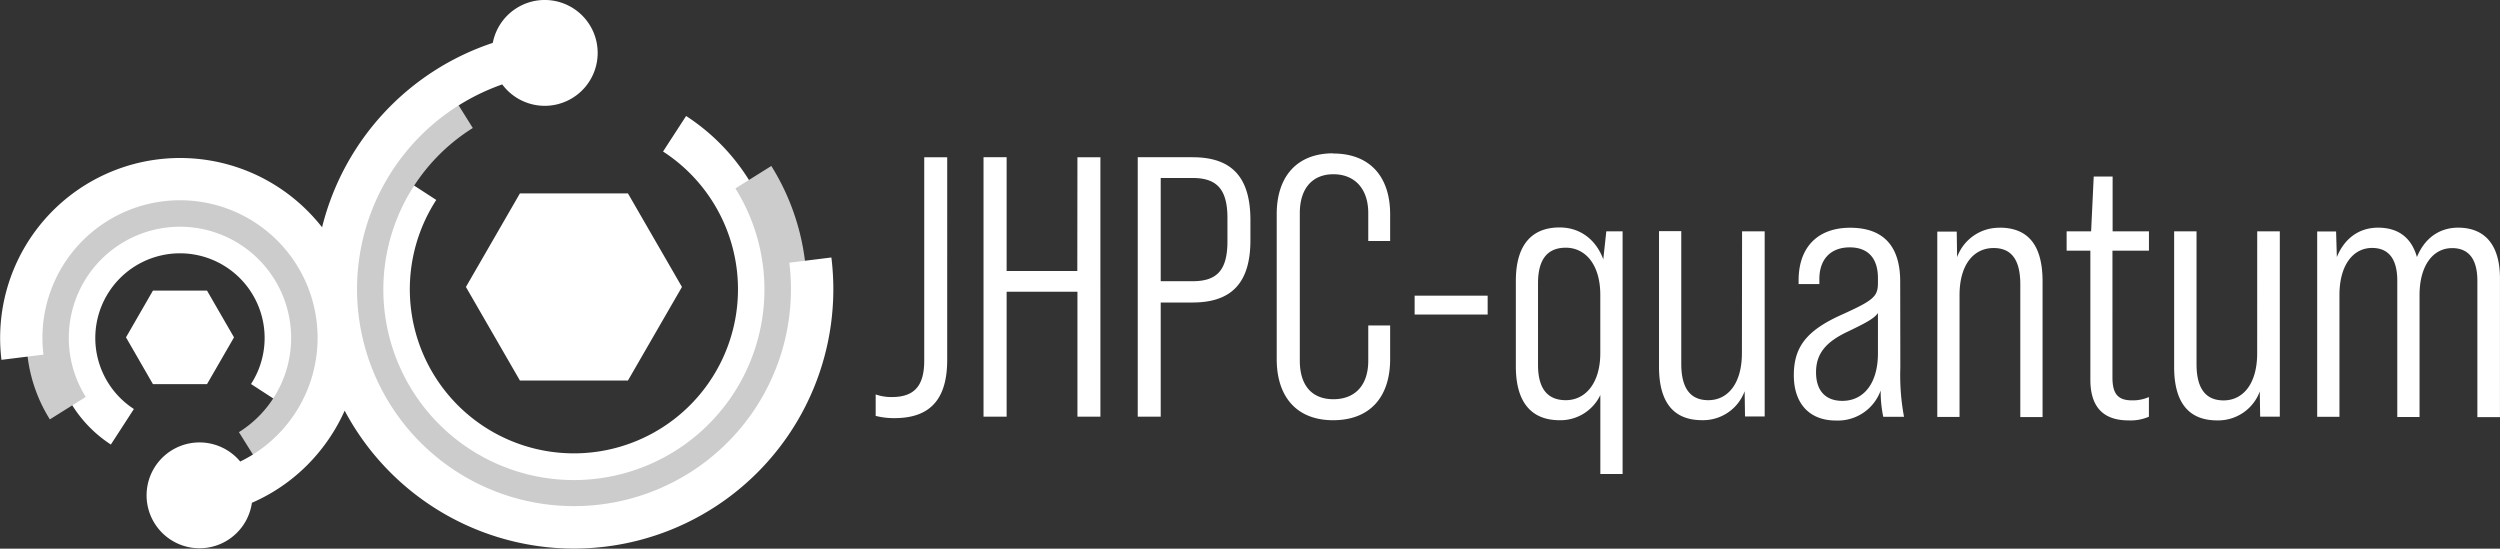
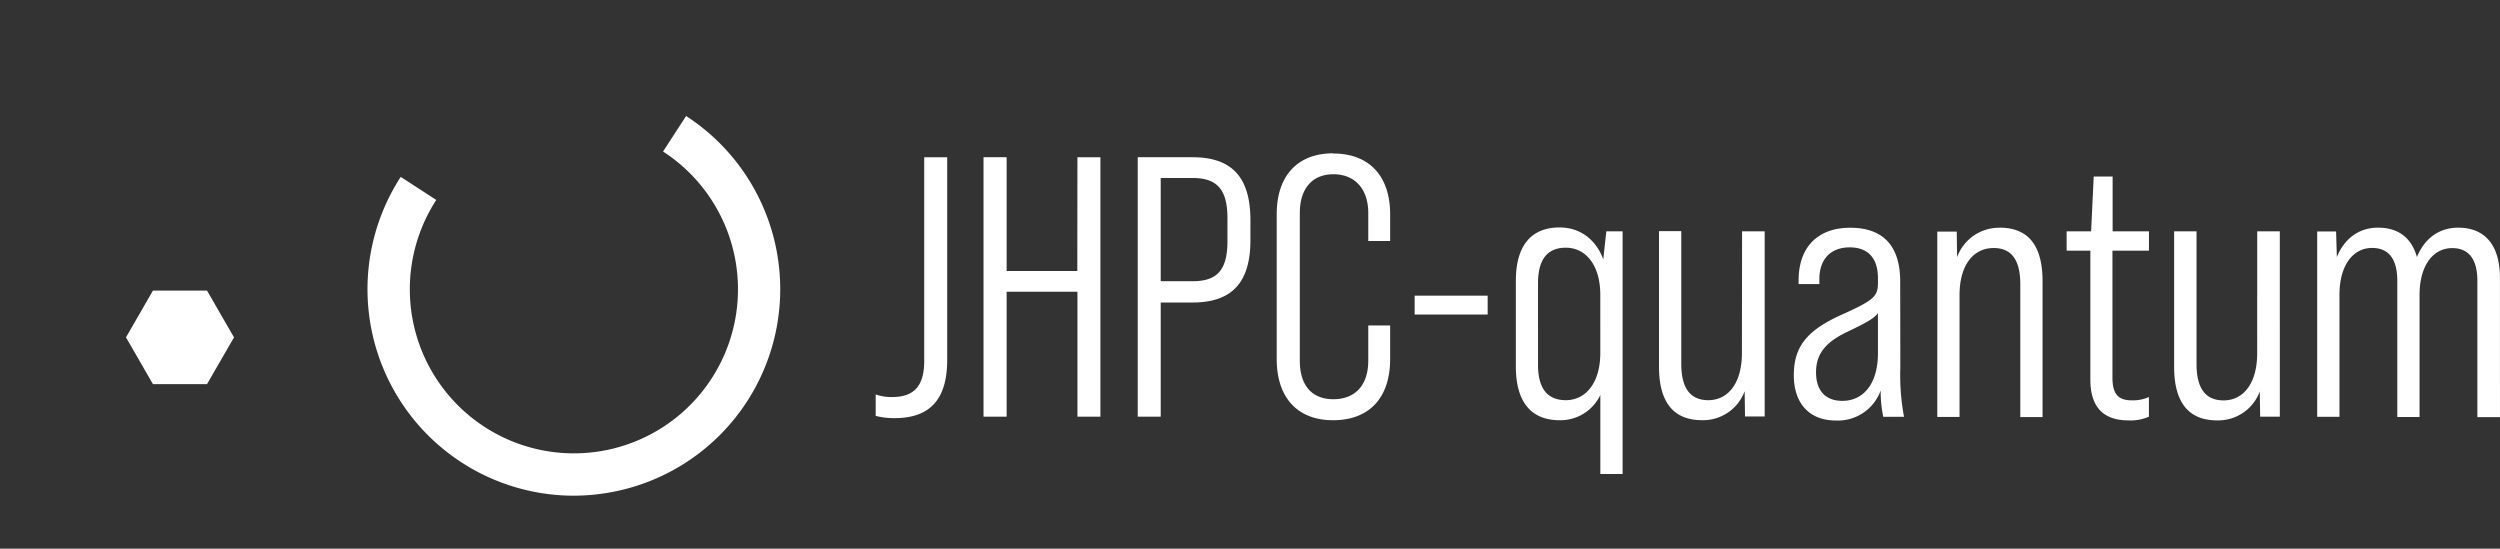
<svg xmlns="http://www.w3.org/2000/svg" id="JHPC-quantum" viewBox="0 0 595.28 130.65">
  <rect x="0" y="0" width="595.28" height="130.65" fill="#333333" stroke="none" />
  <defs>
    <style>.cls-1{fill:#fff;}.cls-2{fill:#ccc;}</style>
  </defs>
  <title>JHPC-quantum_B-gray</title>
  <path class="cls-1" d="M343.38,289.86c0,6-2.38,8.65-7.68,8.65a11.22,11.22,0,0,1-3.88-.62V303a17.53,17.53,0,0,0,4.5.53c8.47,0,12.53-4.5,12.53-13.86V241.41h-5.47Zm36.45-21.36H363v-27.1H357.5v61.78H363V273.44h16.86v29.74h5.47V241.41h-5.47Zm27.45-27.1H394.22v61.78h5.47V276h7.59c9.44,0,13.77-4.85,13.77-14.83v-4.94C421,246.26,416.72,241.41,407.28,241.41Zm8.3,20c0,7-2.56,9.53-8.3,9.53h-7.59V246.35h7.59c5.74,0,8.3,2.65,8.3,9.53Zm25.15-20.92c-8.56,0-13.42,5.47-13.42,14.48v34.51c0,9.09,4.85,14.56,13.42,14.56,8.74,0,13.59-5.47,13.59-14.56v-8h-5.21v8.38c0,6-3.27,9.18-8.3,9.18s-8-3.18-8-9.18V254.73c0-6,3.09-9.27,8-9.27s8.3,3.27,8.3,9.27v6.62h5.21V255C454.32,246,449.47,240.52,440.73,240.52Zm19.42,38.39h17.39v-4.5H460.15Zm44.92-13.15c-1.77-4.77-5.56-7.59-10.41-7.59-6.53,0-10.41,4.06-10.41,12.71v20.39c0,8.74,3.88,12.8,10.41,12.8a10.53,10.53,0,0,0,9.71-6v18.8h5.3V259.06h-3.88Zm-.71,22.33c0,7.15-3.53,11.21-8.21,11.21s-6.62-3.18-6.62-8.39V271.42c0-5.3,1.94-8.47,6.62-8.47s8.21,4.06,8.21,11.21Zm33.72,0c0,7.24-3.35,11.21-8,11.21-4.33,0-6.44-2.91-6.44-8.65v-31.6h-5.3v32.3c0,8.65,3.62,12.71,10.24,12.71a10.56,10.56,0,0,0,10.15-6.89l.09,6h4.68V259.06h-5.38ZM575.77,271c0-8.3-3.88-12.8-11.92-12.8-7.59,0-12.27,4.5-12.27,12.53v.88h4.94v-1.15c0-5,2.91-7.59,7.24-7.59s6.71,2.56,6.71,7.33v1.15c0,3.26-1.06,4.15-8.91,7.68-8.12,3.71-11.12,7.59-11.12,14.3s3.71,10.77,10,10.77a10.83,10.83,0,0,0,10.68-7.15,29.1,29.1,0,0,0,.62,6.27h4.94a53.83,53.83,0,0,1-.88-11.65Zm-5.3,17.12c0,7.06-3.35,11.3-8.47,11.3-4.06,0-6.27-2.47-6.27-6.8s2.21-7.15,7.41-9.62c4.41-2.12,6.44-3.18,7.33-4.5Zm29-29.92a10.63,10.63,0,0,0-10.15,7l-.09-6.09H584.6v44.13h5.3v-29c0-7.24,3.35-11.21,8.12-11.21,4.32,0,6.35,2.91,6.35,8.65v31.6h5.3v-32.3C609.67,262.24,606.14,258.18,599.43,258.18ZM626.35,246h-4.5l-.62,13.06H615.4v4.59h5.65v30.71c0,6.44,3,9.71,9.09,9.71a10.84,10.84,0,0,0,4.85-.88v-4.68a9.39,9.39,0,0,1-4,.79c-3.35,0-4.68-1.5-4.68-5.47V263.65H635v-4.59h-8.65Zm34.42,42.1c0,7.24-3.35,11.21-8,11.21-4.33,0-6.44-2.91-6.44-8.65v-31.6H641v32.3c0,8.65,3.62,12.71,10.24,12.71a10.55,10.55,0,0,0,10.15-6.89l.09,6h4.68V259.06h-5.38Zm47.84-29.92c-4.5,0-8,2.56-9.8,7-1.32-4.68-4.5-7-9.27-7-4.5,0-8,2.56-9.8,7l-.18-6.09h-4.5v44.13h5.3v-29c0-7.15,3.27-11.21,7.77-11.21,4.15,0,6,2.91,6,7.77v32.48h5.3v-29c0-7.15,3.27-11.21,7.77-11.21,4.15,0,6,2.91,6,7.77v32.48h5.38V270.27C718.58,262.15,714.88,258.18,708.61,258.18Z" transform="translate(-123.31 -203.97)" />
-   <polygon class="cls-1" points="149.52 46.05 123.8 46.05 110.94 68.33 123.8 90.61 149.52 90.61 162.38 68.33 149.52 46.05" />
  <polygon class="cls-1" points="36.42 69.19 30 80.33 36.42 91.47 49.29 91.47 55.72 80.33 49.29 69.19 36.42 69.19" />
-   <path class="cls-1" d="M149.71,309.82a30.25,30.25,0,1,1,41.83-8.92l-8.46-5.49a20.16,20.16,0,1,0-27.89,5.95Z" transform="translate(-123.31 -203.97)" />
-   <path class="cls-2" d="M185.55,315.42l-5.35-8.55a26.47,26.47,0,1,0-36.47-8.39l-8.55,5.35a36.55,36.55,0,1,1,50.37,11.59Z" transform="translate(-123.31 -203.97)" />
  <path class="cls-1" d="M259.87,322a49.16,49.16,0,0,1-41.14-75.91l8.46,5.49a39.07,39.07,0,1,0,54-11.53l5.49-8.46a49.15,49.15,0,0,1-16.49,89.31A49.62,49.62,0,0,1,259.87,322Z" transform="translate(-123.31 -203.97)" />
-   <path class="cls-2" d="M260.08,328.33a55.85,55.85,0,0,1-12.54-1.43,55.45,55.45,0,0,1-17-101l5.35,8.55a45.37,45.37,0,1,0,62.53,14.39l8.55-5.35a55.48,55.48,0,0,1-46.9,84.89Z" transform="translate(-123.31 -203.97)" />
-   <path class="cls-1" d="M321.26,265.28l-10,1.24a51.66,51.66,0,1,1-68.36-42.45,12.6,12.6,0,1,0-2.25-9.89A62,62,0,0,0,200,258.09a43.13,43.13,0,0,0-7.46-7.44,42.85,42.85,0,0,0-68.88,39l10-1.24a32.76,32.76,0,1,1,46.85,25.46,12.6,12.6,0,1,0,2.78,9.82,42.62,42.62,0,0,0,16.67-12.94,43.13,43.13,0,0,0,5.42-9,61.91,61.91,0,0,0,54.48,32.85,62.82,62.82,0,0,0,7.69-.48,61.75,61.75,0,0,0,53.72-68.86Z" transform="translate(-123.31 -203.97)" />
</svg>